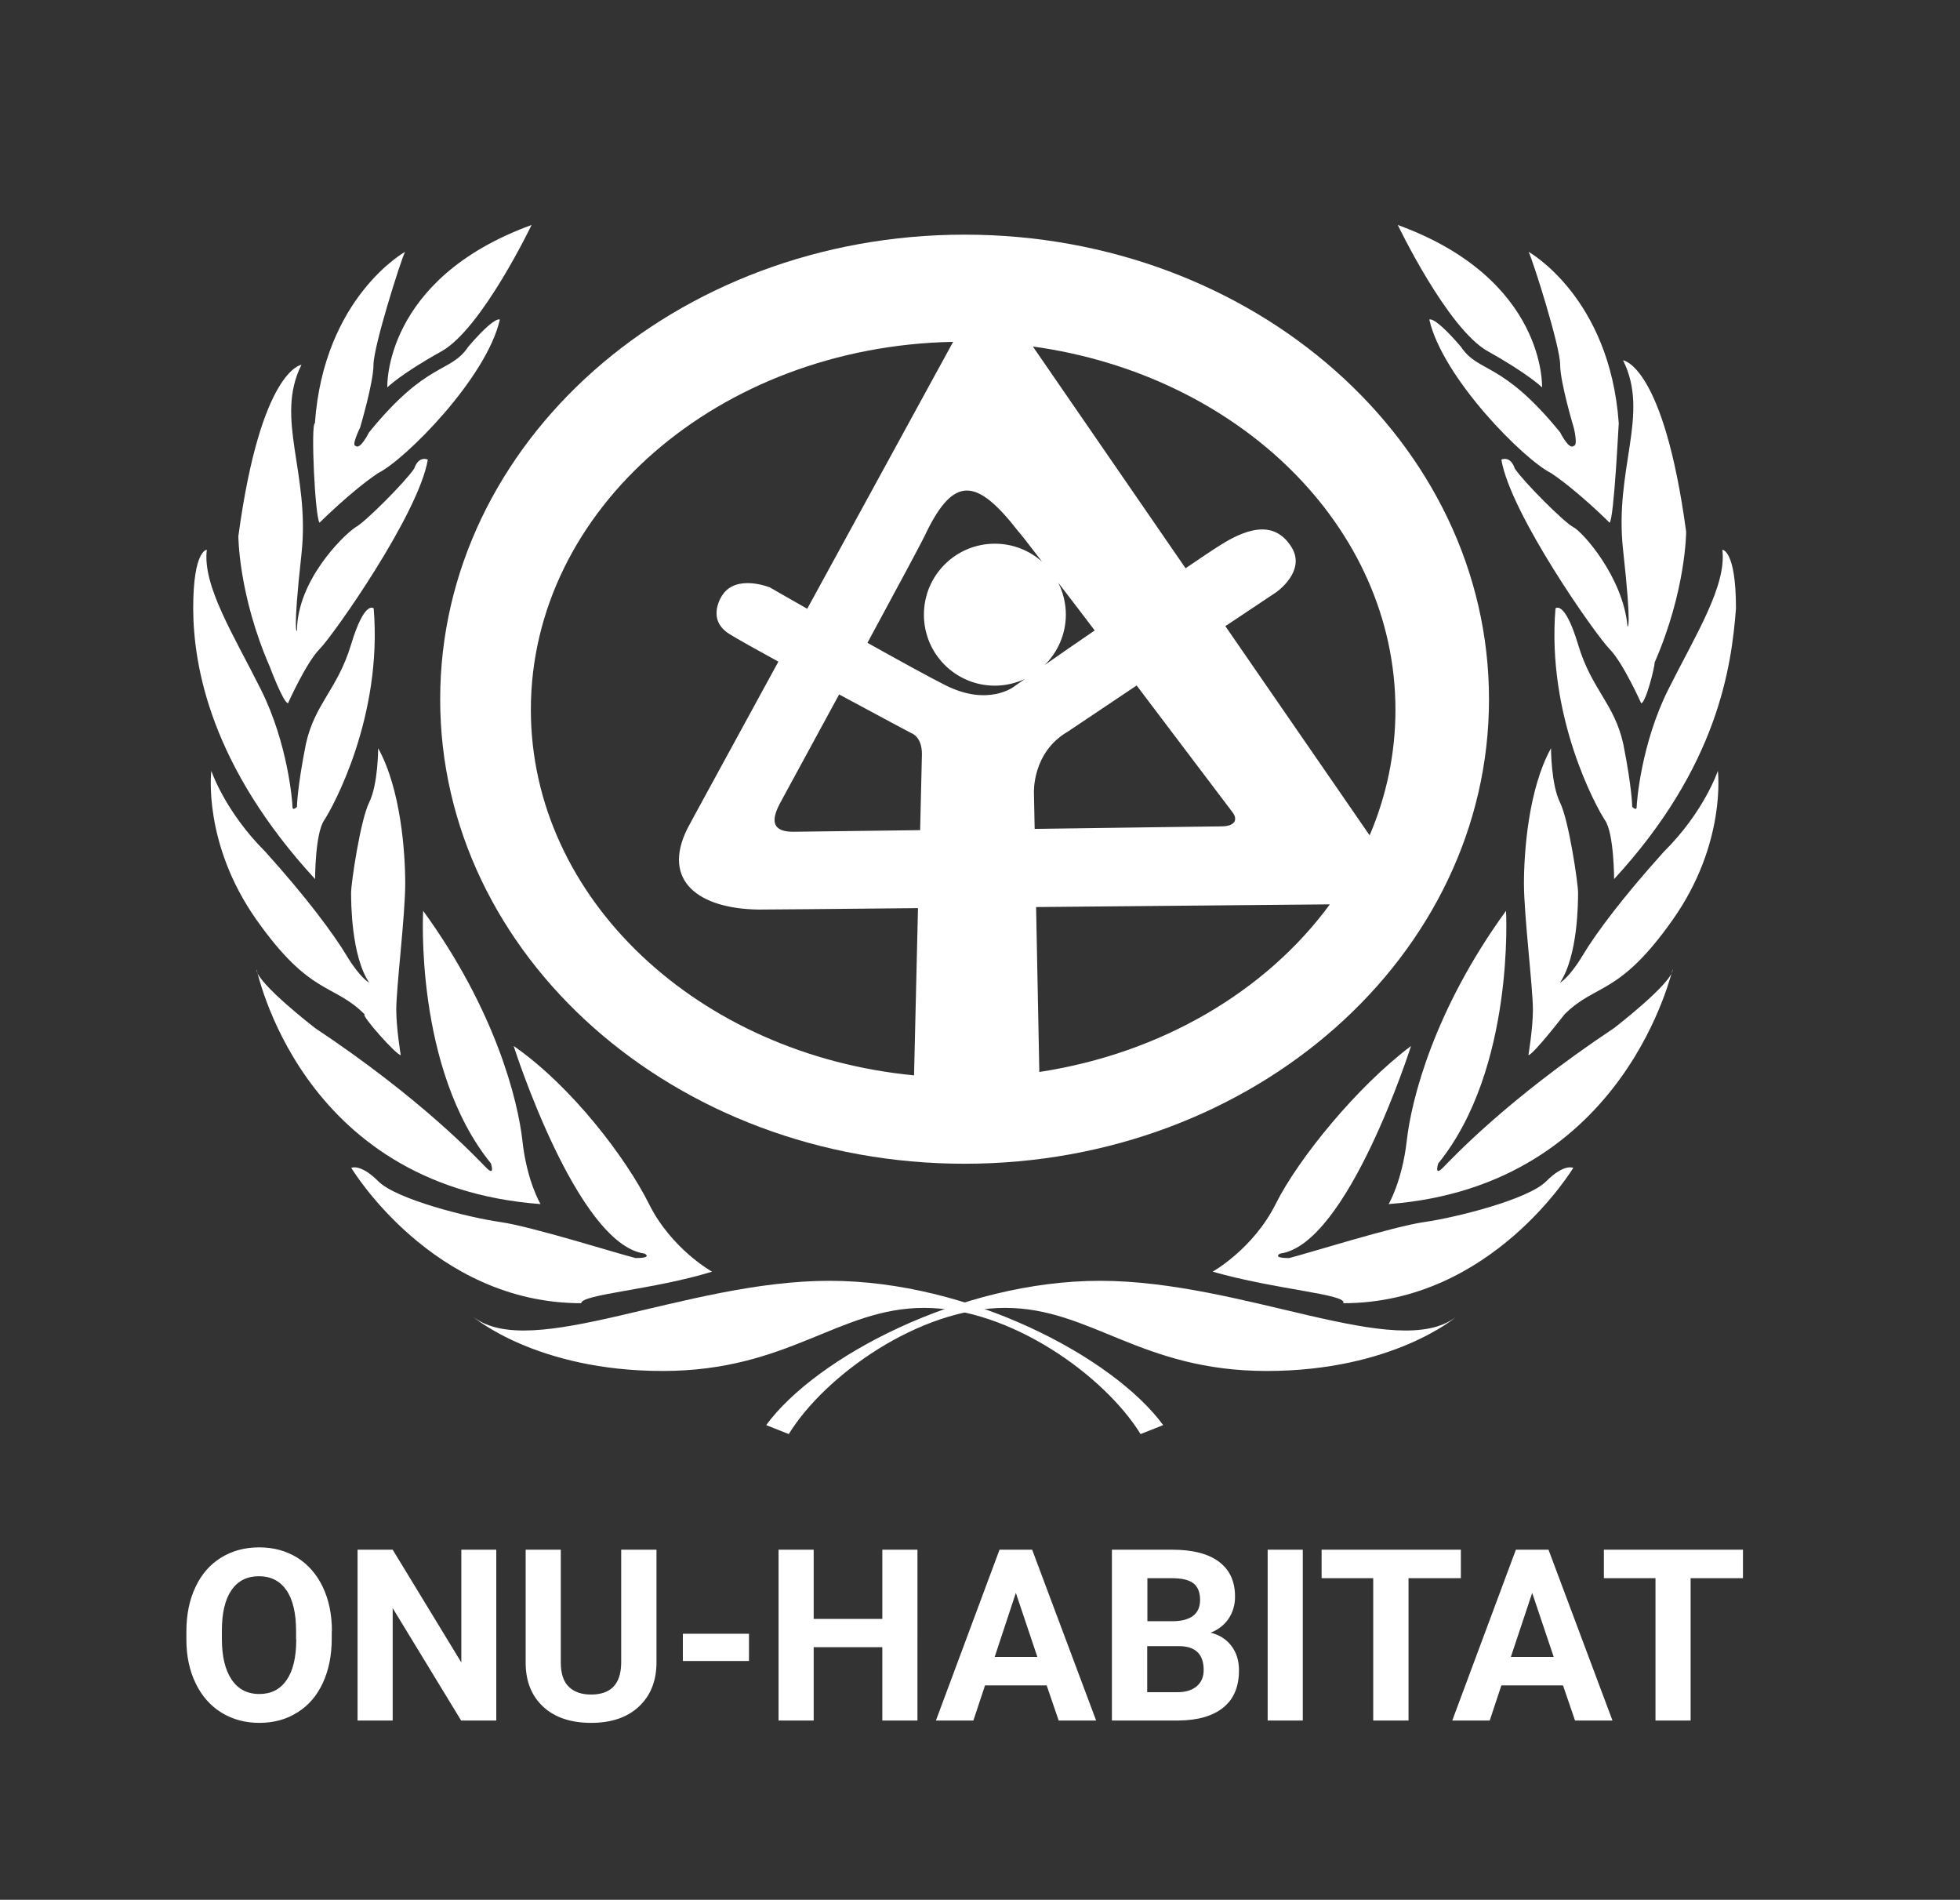
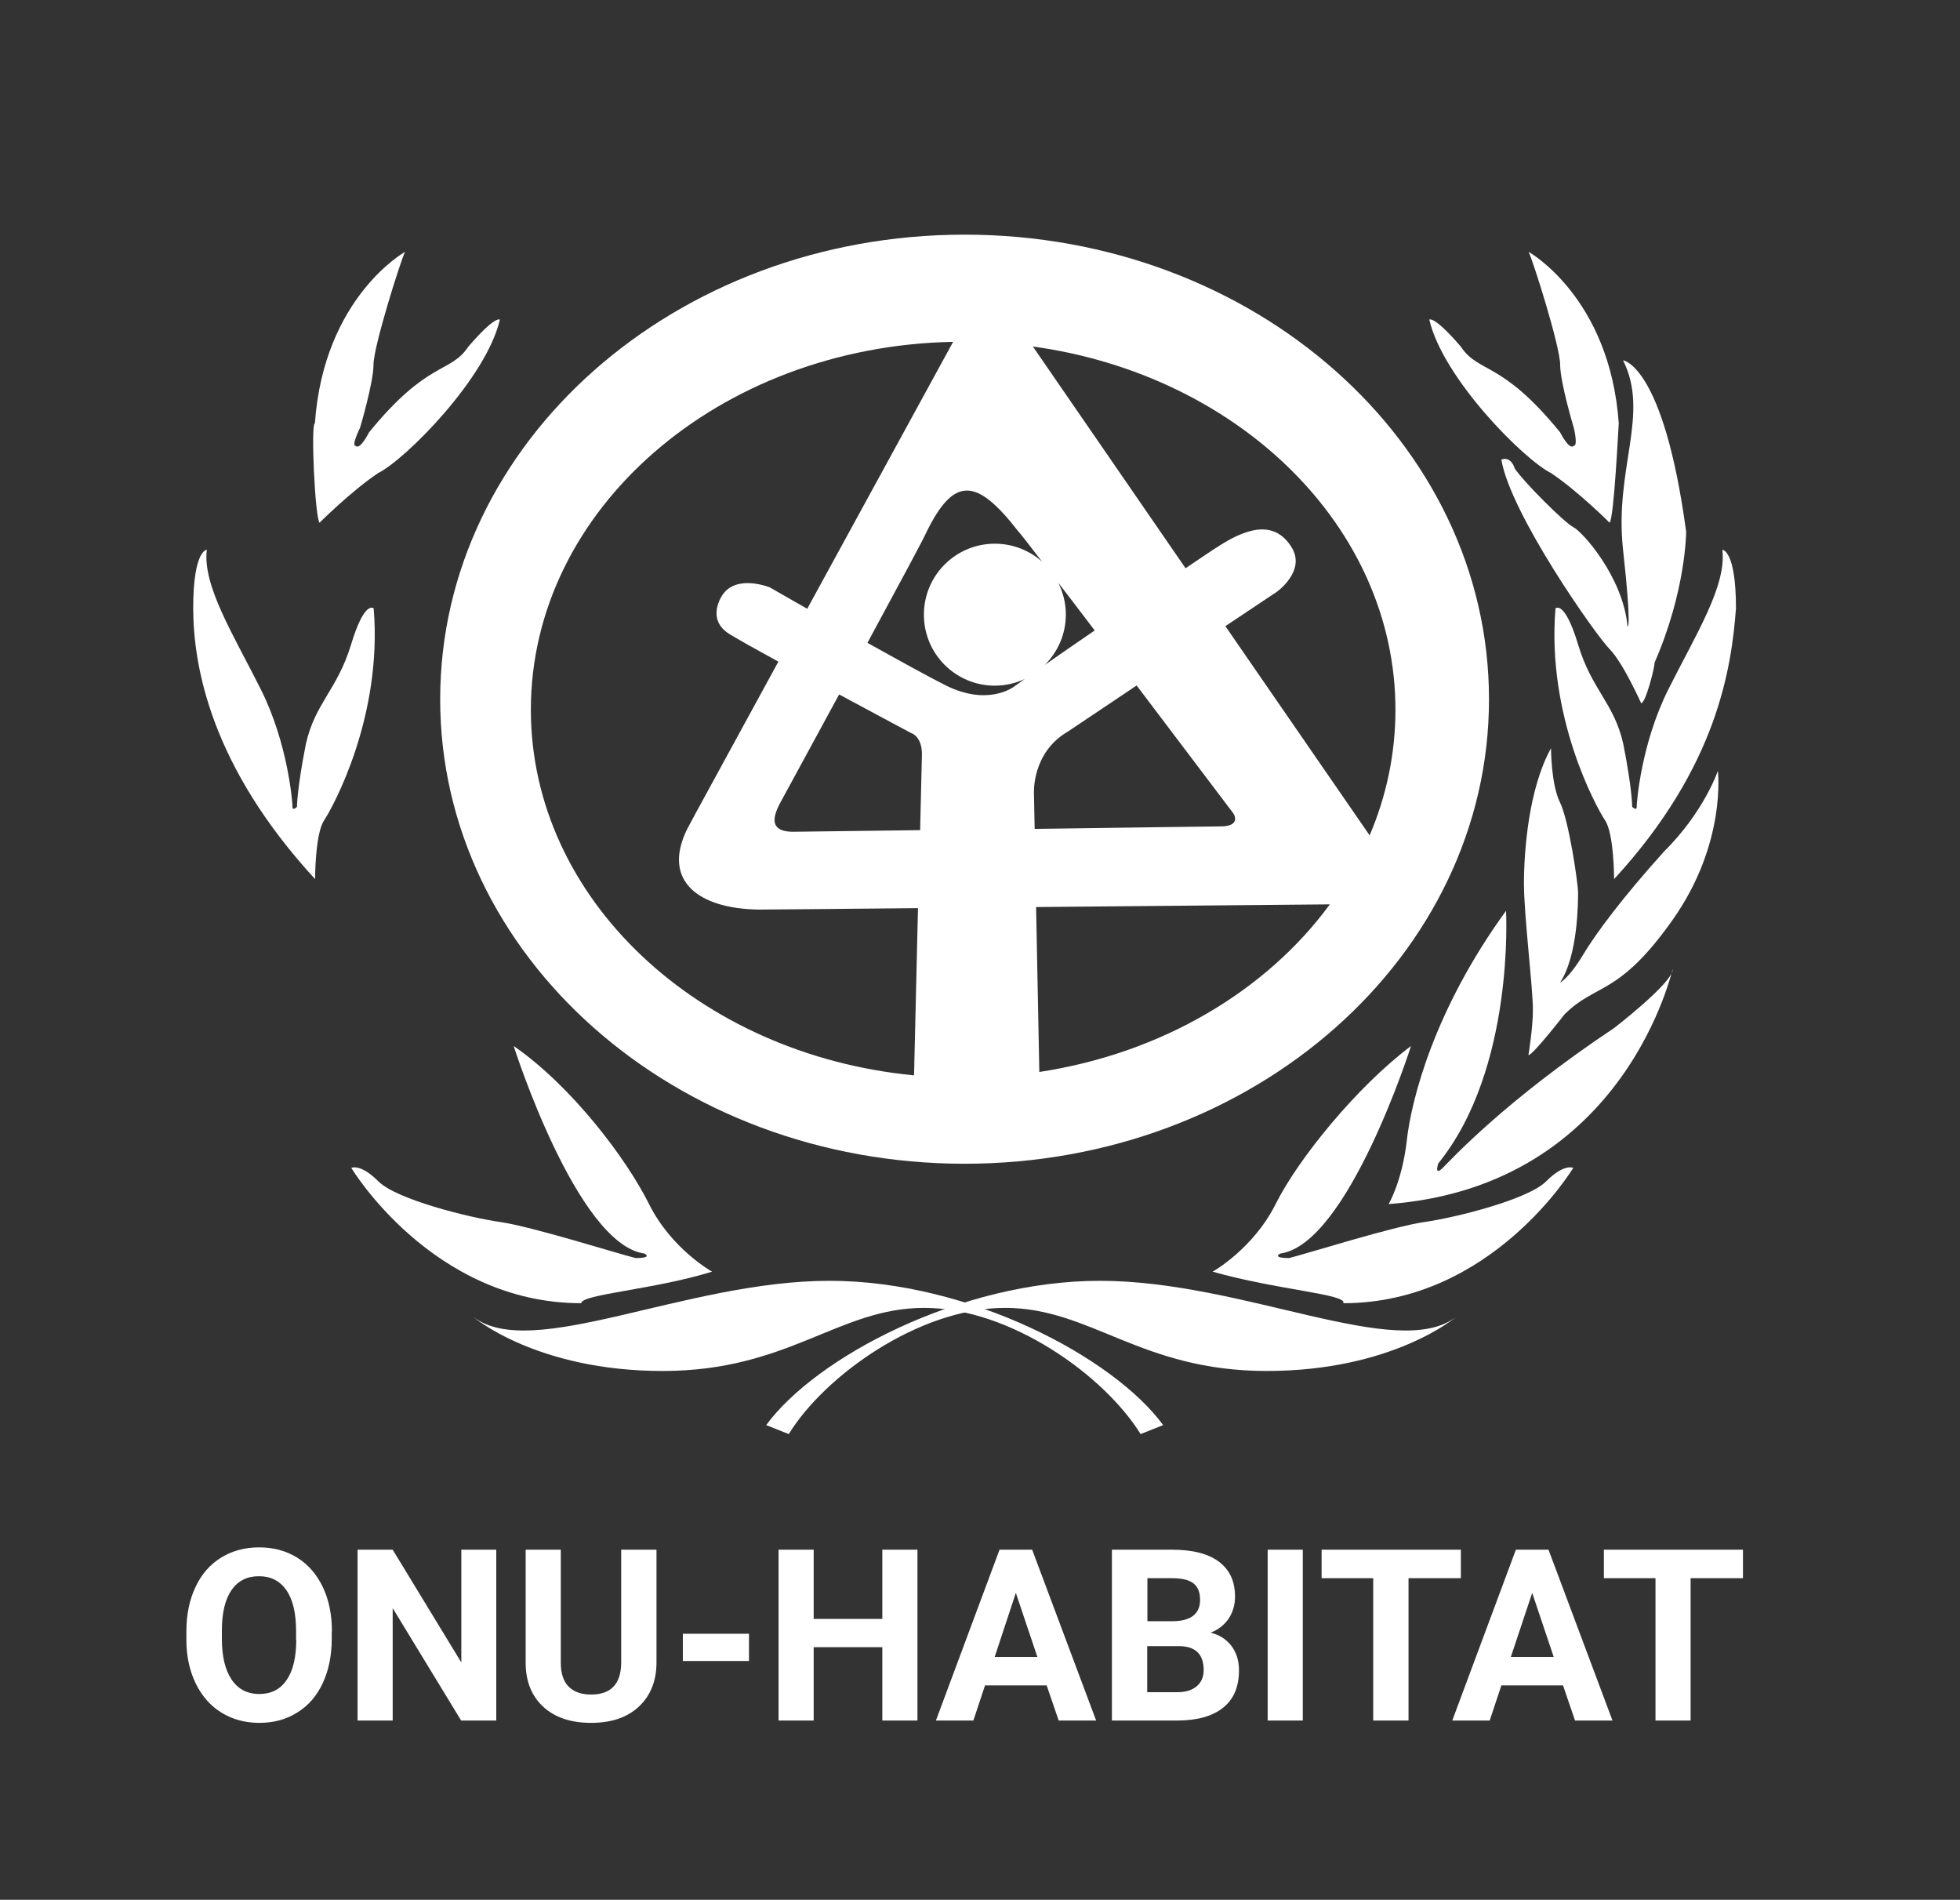
<svg xmlns="http://www.w3.org/2000/svg" version="1.1" id="Layer_1" x="0px" y="0px" viewBox="0 0 109.36 105.98" style="enable-background:new 0 0 109.36 105.98;" xml:space="preserve">
  <rect x="0" y="0" width="109.36" height="105.98" fill="#333333" stroke="none" />
  <style type="text/css">
	.st0{fill:#FFFFFF;}
</style>
  <g>
    <path class="st0" d="M97.25,86.45h-7.76v1.59h2.88v7.94h1.96v-7.94h2.92V86.45z M85.49,88.86l1.2,3.57H84.3L85.49,88.86z    M87.88,95.98h2.09l-3.57-9.53h-1.82l-3.55,9.53h2.09l0.65-1.96h3.44L87.88,95.98z M81.5,86.45h-7.76v1.59h2.88v7.94h1.97v-7.94   h2.92V86.45z M72.69,86.45h-1.96v9.53h1.96V86.45z M64.01,88.04h1.38c0.54,0,0.94,0.09,1.19,0.28c0.25,0.19,0.38,0.5,0.38,0.93   c0,0.77-0.5,1.17-1.49,1.19h-1.45V88.04z M65.81,91.83c0.9,0.01,1.35,0.46,1.35,1.33c0,0.39-0.13,0.69-0.39,0.91   c-0.26,0.22-0.62,0.33-1.08,0.33h-1.68v-2.57H65.81z M65.75,95.98c1.08-0.01,1.92-0.25,2.5-0.72c0.59-0.47,0.88-1.17,0.88-2.08   c0-0.54-0.14-0.99-0.42-1.36c-0.28-0.37-0.67-0.62-1.16-0.74c0.43-0.17,0.76-0.43,1-0.78c0.24-0.36,0.36-0.77,0.36-1.23   c0-0.86-0.3-1.5-0.9-1.95s-1.47-0.67-2.63-0.67h-3.34v9.53H65.75z M56.68,88.86l1.2,3.57H55.5L56.68,88.86z M59.07,95.98h2.09   l-3.57-9.53h-1.82l-3.55,9.53h2.09l0.65-1.96h3.44L59.07,95.98z M51.19,86.45h-1.96v3.86H45.4v-3.86h-1.96v9.53h1.96v-4.09h3.83   v4.09h1.96V86.45z M41.79,91.14h-3.69v1.52h3.69V91.14z M34.66,86.45v6.34c-0.02,1.16-0.58,1.74-1.68,1.74   c-0.53,0-0.94-0.14-1.24-0.43c-0.3-0.29-0.45-0.74-0.45-1.36v-6.29h-1.96v6.35c0.01,1.03,0.35,1.84,1,2.43   c0.65,0.59,1.54,0.88,2.65,0.88c1.13,0,2.02-0.3,2.67-0.91c0.65-0.61,0.98-1.43,0.98-2.47v-6.28H34.66z M27.7,86.45h-1.96v6.29   l-3.83-6.29h-1.96v9.53h1.96v-6.27l3.82,6.27h1.96V86.45z M16.53,91.46c0,0.99-0.18,1.75-0.54,2.26c-0.35,0.52-0.86,0.78-1.52,0.78   c-0.67,0-1.19-0.27-1.55-0.81c-0.36-0.54-0.54-1.29-0.54-2.26v-0.47c0-0.99,0.18-1.74,0.54-2.26s0.87-0.77,1.53-0.77   c0.66,0,1.17,0.26,1.53,0.78c0.36,0.52,0.54,1.28,0.54,2.28V91.46z M18.52,91c0-0.93-0.17-1.76-0.51-2.47   c-0.34-0.71-0.82-1.26-1.43-1.64c-0.62-0.38-1.32-0.57-2.12-0.57c-0.8,0-1.5,0.19-2.12,0.57c-0.62,0.38-1.1,0.93-1.43,1.64   c-0.34,0.71-0.51,1.54-0.51,2.48v0.47c0,0.92,0.18,1.73,0.52,2.43c0.34,0.7,0.82,1.25,1.44,1.63c0.62,0.38,1.32,0.57,2.11,0.57   c0.8,0,1.51-0.19,2.12-0.58c0.62-0.38,1.09-0.93,1.42-1.64c0.33-0.71,0.5-1.53,0.5-2.47V91z" />
  </g>
  <g>
    <path class="st0" d="M42.75,79.5c2.77-3.78,10.82-8.05,18.62-8.05c8.05,0,16.61,4.53,19.88,2.01c0,0-3.52,3.02-10.57,3.02   c-7.05,0-9.81-3.52-14.6-3.52S46.02,76.73,44.01,80L42.75,79.5z" />
  </g>
  <g>
    <path class="st0" d="M67.66,70.94c0,0,2.26-1.26,3.52-3.78c1.26-2.52,4.53-6.54,7.55-8.81c0,0-3.52,11.07-7.3,11.58   c0,0-0.5,0.25,0.5,0.25c1.01-0.25,5.79-1.76,7.55-2.01c1.76-0.25,5.79-1.26,6.79-2.27c1.01-1.01,1.51-0.75,1.51-0.75   s-4.53,7.55-12.83,7.55C75.21,72.2,71.19,71.95,67.66,70.94" />
  </g>
  <g>
    <path class="st0" d="M77.48,67.17c0,0,0.75-1.26,1.01-3.52c0.25-2.27,1.51-7.3,5.54-12.84c0,0,0.5,8.81-3.78,14.09   c0,0-0.25,0.75,0.25,0.25c0.5-0.5,3.52-3.78,9.56-7.8c0,0,3.27-2.52,3.27-3.27C93.34,53.83,90.82,66.16,77.48,67.17" />
  </g>
  <g>
    <path class="st0" d="M85.28,58.86c0,0,0.25-1.51,0.25-2.52c0-1.26-0.5-5.28-0.5-7.05c0-1.76,0.25-5.28,1.51-7.55   c0,0,0,2.01,0.5,3.02c0.5,1.01,1.01,4.53,1.01,5.03c0,0.5,0,3.52-1.01,5.03c0,0,0.5-0.25,1.26-1.51c0.75-1.26,2.26-3.27,4.53-5.79   C95.1,45.27,95.85,43,95.85,43s0.5,4.03-2.52,8.31c-3.02,4.28-4.28,3.52-6.04,5.28C87.29,56.59,85.53,58.86,85.28,58.86" />
  </g>
  <g>
    <path class="st0" d="M90.06,49.04c0,0,0-2.52-0.5-3.27c-0.5-0.75-3.27-5.79-2.77-11.83c0,0,0.5-0.5,1.26,2.01   c0.75,2.52,2.01,3.27,2.52,5.54c0.5,2.52,0.5,3.52,0.5,3.52s0.25,0.25,0.25,0c0-0.25,0.25-3.52,1.76-6.54s3.27-5.79,3.02-7.8   c0,0,0.76,0,0.76,3.27C96.61,37.22,95.85,42.75,90.06,49.04" />
  </g>
  <g>
    <path class="st0" d="M91.57,39.23c0,0-1.01-2.26-1.76-3.02c-0.76-0.76-5.54-7.55-6.04-10.57c0,0,0.5-0.25,0.75,0.5   c0.5,0.75,2.77,3.02,3.27,3.27c0.5,0.25,2.77,2.77,3.02,5.54c0,0,0.25,0.25-0.25-4.28c-0.5-4.53,1.51-7.55,0-10.57   c0,0,2.26,0.25,3.52,9.56c0,0,0,3.27-1.76,7.3C92.33,37.22,91.82,39.23,91.57,39.23" />
  </g>
  <g>
    <path class="st0" d="M89.81,29.16c0,0-1.76-1.76-3.27-2.77c-1.51-0.75-6.04-5.29-6.79-8.56c0,0,0.25-0.25,1.76,1.51   c1.01,1.51,2.26,0.75,5.54,4.78c0,0,0.5,1.01,0.76,0.75c0.25,0,0-1.01,0-1.01s-0.76-2.52-0.76-3.52c0-1.01-1.51-5.79-1.76-6.29   c0,0,4.53,2.52,5.03,9.56C90.31,23.63,90.06,28.91,89.81,29.16" />
  </g>
  <g>
-     <path class="st0" d="M86.04,21.61c0,0,0.25-6.04-8.05-9.06c0,0,2.77,5.79,5.03,7.05C85.28,20.86,86.04,21.61,86.04,21.61" />
-   </g>
+     </g>
  <g>
    <path class="st0" d="M64.9,79.5c-2.77-3.78-10.82-8.05-18.62-8.05c-8.05,0-16.61,4.53-19.88,2.01c0,0,3.52,3.02,10.57,3.02   c7.05,0,9.81-3.52,14.6-3.52S61.62,76.73,63.64,80L64.9,79.5z" />
  </g>
  <g>
    <path class="st0" d="M39.73,70.94c0,0-2.27-1.26-3.52-3.78c-1.26-2.52-4.28-6.54-7.55-8.81c0,0,3.52,11.07,7.3,11.58   c0,0,0.5,0.25-0.5,0.25c-1.01-0.25-5.79-1.76-7.55-2.01c-1.76-0.25-5.79-1.26-6.8-2.27c-1.01-1.01-1.51-0.75-1.51-0.75   s4.53,7.55,12.83,7.55C32.43,72.2,36.46,71.95,39.73,70.94" />
  </g>
  <g>
-     <path class="st0" d="M30.16,67.17c0,0-0.76-1.26-1.01-3.52c-0.25-2.27-1.51-7.3-5.54-12.84c0,0-0.5,8.81,3.78,14.09   c0,0,0.25,0.75-0.25,0.25c-0.5-0.5-3.52-3.78-9.56-7.8c0,0-3.27-2.52-3.27-3.27C14.31,53.83,16.57,66.16,30.16,67.17" />
-   </g>
+     </g>
  <g>
-     <path class="st0" d="M22.36,58.86c0,0-0.25-1.51-0.25-2.52c0-1.26,0.5-5.28,0.5-7.05c0-1.76-0.25-5.28-1.51-7.55   c0,0,0,2.01-0.5,3.02c-0.5,1.01-1.01,4.53-1.01,5.03c0,0.5,0,3.52,1.01,5.03c0,0-0.5-0.25-1.26-1.51   c-0.76-1.26-2.26-3.27-4.53-5.79C12.55,45.27,11.79,43,11.79,43s-0.5,4.03,2.52,8.31c3.02,4.28,4.28,3.52,6.04,5.28   C20.1,56.59,22.11,58.86,22.36,58.86" />
-   </g>
+     </g>
  <g>
    <path class="st0" d="M17.58,49.04c0,0,0-2.52,0.5-3.27c0.5-0.75,3.27-5.79,2.77-11.83c0,0-0.5-0.5-1.26,2.01   c-0.76,2.52-2.01,3.27-2.52,5.54c-0.5,2.52-0.5,3.52-0.5,3.52s-0.25,0.25-0.25,0c0-0.25-0.25-3.52-1.76-6.54s-3.27-5.79-3.02-7.8   c0,0-0.76,0-0.76,3.27C10.79,37.22,11.79,42.75,17.58,49.04" />
  </g>
  <g>
-     <path class="st0" d="M16.07,39.23c0,0,1.01-2.26,1.76-3.02c0.76-0.76,5.54-7.55,6.04-10.57c0,0-0.5-0.25-0.76,0.5   c-0.5,0.75-2.77,3.02-3.27,3.27c-0.75,0.5-3.27,3.02-3.27,5.79c0,0-0.25,0.25,0.25-4.28s-1.51-7.55,0-10.57   c0,0-2.26,0.25-3.52,9.56c0,0,0,3.27,1.76,7.3C15.06,37.22,15.82,39.23,16.07,39.23" />
-   </g>
+     </g>
  <g>
    <path class="st0" d="M17.83,29.16c0,0,1.76-1.76,3.27-2.77c1.51-0.75,6.04-5.29,6.79-8.56c0,0-0.25-0.25-1.76,1.51   c-1.01,1.51-2.26,0.75-5.54,4.78c0,0-0.5,1.01-0.75,0.75c-0.25,0,0.25-1.01,0.25-1.01s0.75-2.52,0.75-3.52   c0-1.01,1.51-5.79,1.76-6.29c0,0-4.53,2.52-5.03,9.56C17.33,23.63,17.58,28.91,17.83,29.16" />
  </g>
  <g>
-     <path class="st0" d="M21.61,21.61c0,0-0.25-6.04,8.05-9.06c0,0-2.77,5.79-5.03,7.05C22.36,20.86,21.61,21.61,21.61,21.61" />
-   </g>
+     </g>
  <g>
    <path class="st0" d="M68.37,34.93l2.85-1.9c0,0,1.68-1.17,0.84-2.51c-0.84-1.34-2.18-1.26-4.02-0.08   c-0.37,0.23-1.05,0.69-1.89,1.26l-8.52-12.37c11.47,1.58,20.23,10.05,20.23,20.27c0,2.46-0.51,4.82-1.44,7L68.37,34.93z    M57.99,59.8l-0.18-9.2c6.8-0.06,13.82-0.13,16.39-0.15C70.66,55.28,64.82,58.76,57.99,59.8 M29.62,39.59   c0-11.18,10.5-20.27,23.56-20.52c-1.55,2.83-4.97,9.09-8.14,14.89c-1.22-0.69-2.08-1.19-2.08-1.19s-1.86-0.76-2.65,0.42   c0,0-0.96,1.34,0.39,2.18c0.4,0.25,1.45,0.84,2.73,1.54c-2.76,5.06-5.01,9.17-5.09,9.34c-1.42,2.89,0.63,4.44,3.98,4.49   c0.34,0,4.07-0.03,8.9-0.08L51,59.99C38.97,58.83,29.62,50.14,29.62,39.59 M58.3,37.09c0.72-0.72,1.17-1.71,1.17-2.81   c0-0.64-0.16-1.24-0.42-1.77c0.61,0.79,1.3,1.7,2.03,2.66C60.04,35.88,59.07,36.55,58.3,37.09 M57.69,44.26   c0,0-0.13-2.27,1.88-3.44l3.85-2.58c2.78,3.67,5.13,6.78,5.37,7.1c0.24,0.33,0.2,0.76-0.67,0.76c-0.64,0-4.98,0.07-10.39,0.14   L57.69,44.26z M46.82,38.74c2.15,1.16,4.03,2.16,4.03,2.16s0.59,0.17,0.59,1.17l-0.1,4.24c-3.79,0.05-6.79,0.09-7.06,0.09   c-1.57,0.01-1.05-1.08-0.64-1.81C44.43,43.13,45.61,40.97,46.82,38.74 M56.79,29.61c0.14,0.15,0.64,0.79,1.35,1.72   c-0.7-0.62-1.62-1-2.63-1c-2.19,0-3.96,1.77-3.96,3.96c0,2.19,1.77,3.96,3.96,3.96c0.6,0,1.16-0.14,1.67-0.37   c-0.4,0.28-0.63,0.44-0.63,0.44s-1.42,1.09-3.77-0.08c-0.92-0.46-2.64-1.41-4.38-2.38c1.71-3.16,3.17-5.87,3.28-6.15   C53.22,26.56,54.48,26.64,56.79,29.61 M53.82,13.09c-16.16,0-29.26,11.6-29.26,25.92s13.1,25.91,29.26,25.91   s29.26-11.6,29.26-25.91S69.98,13.09,53.82,13.09" />
  </g>
</svg>